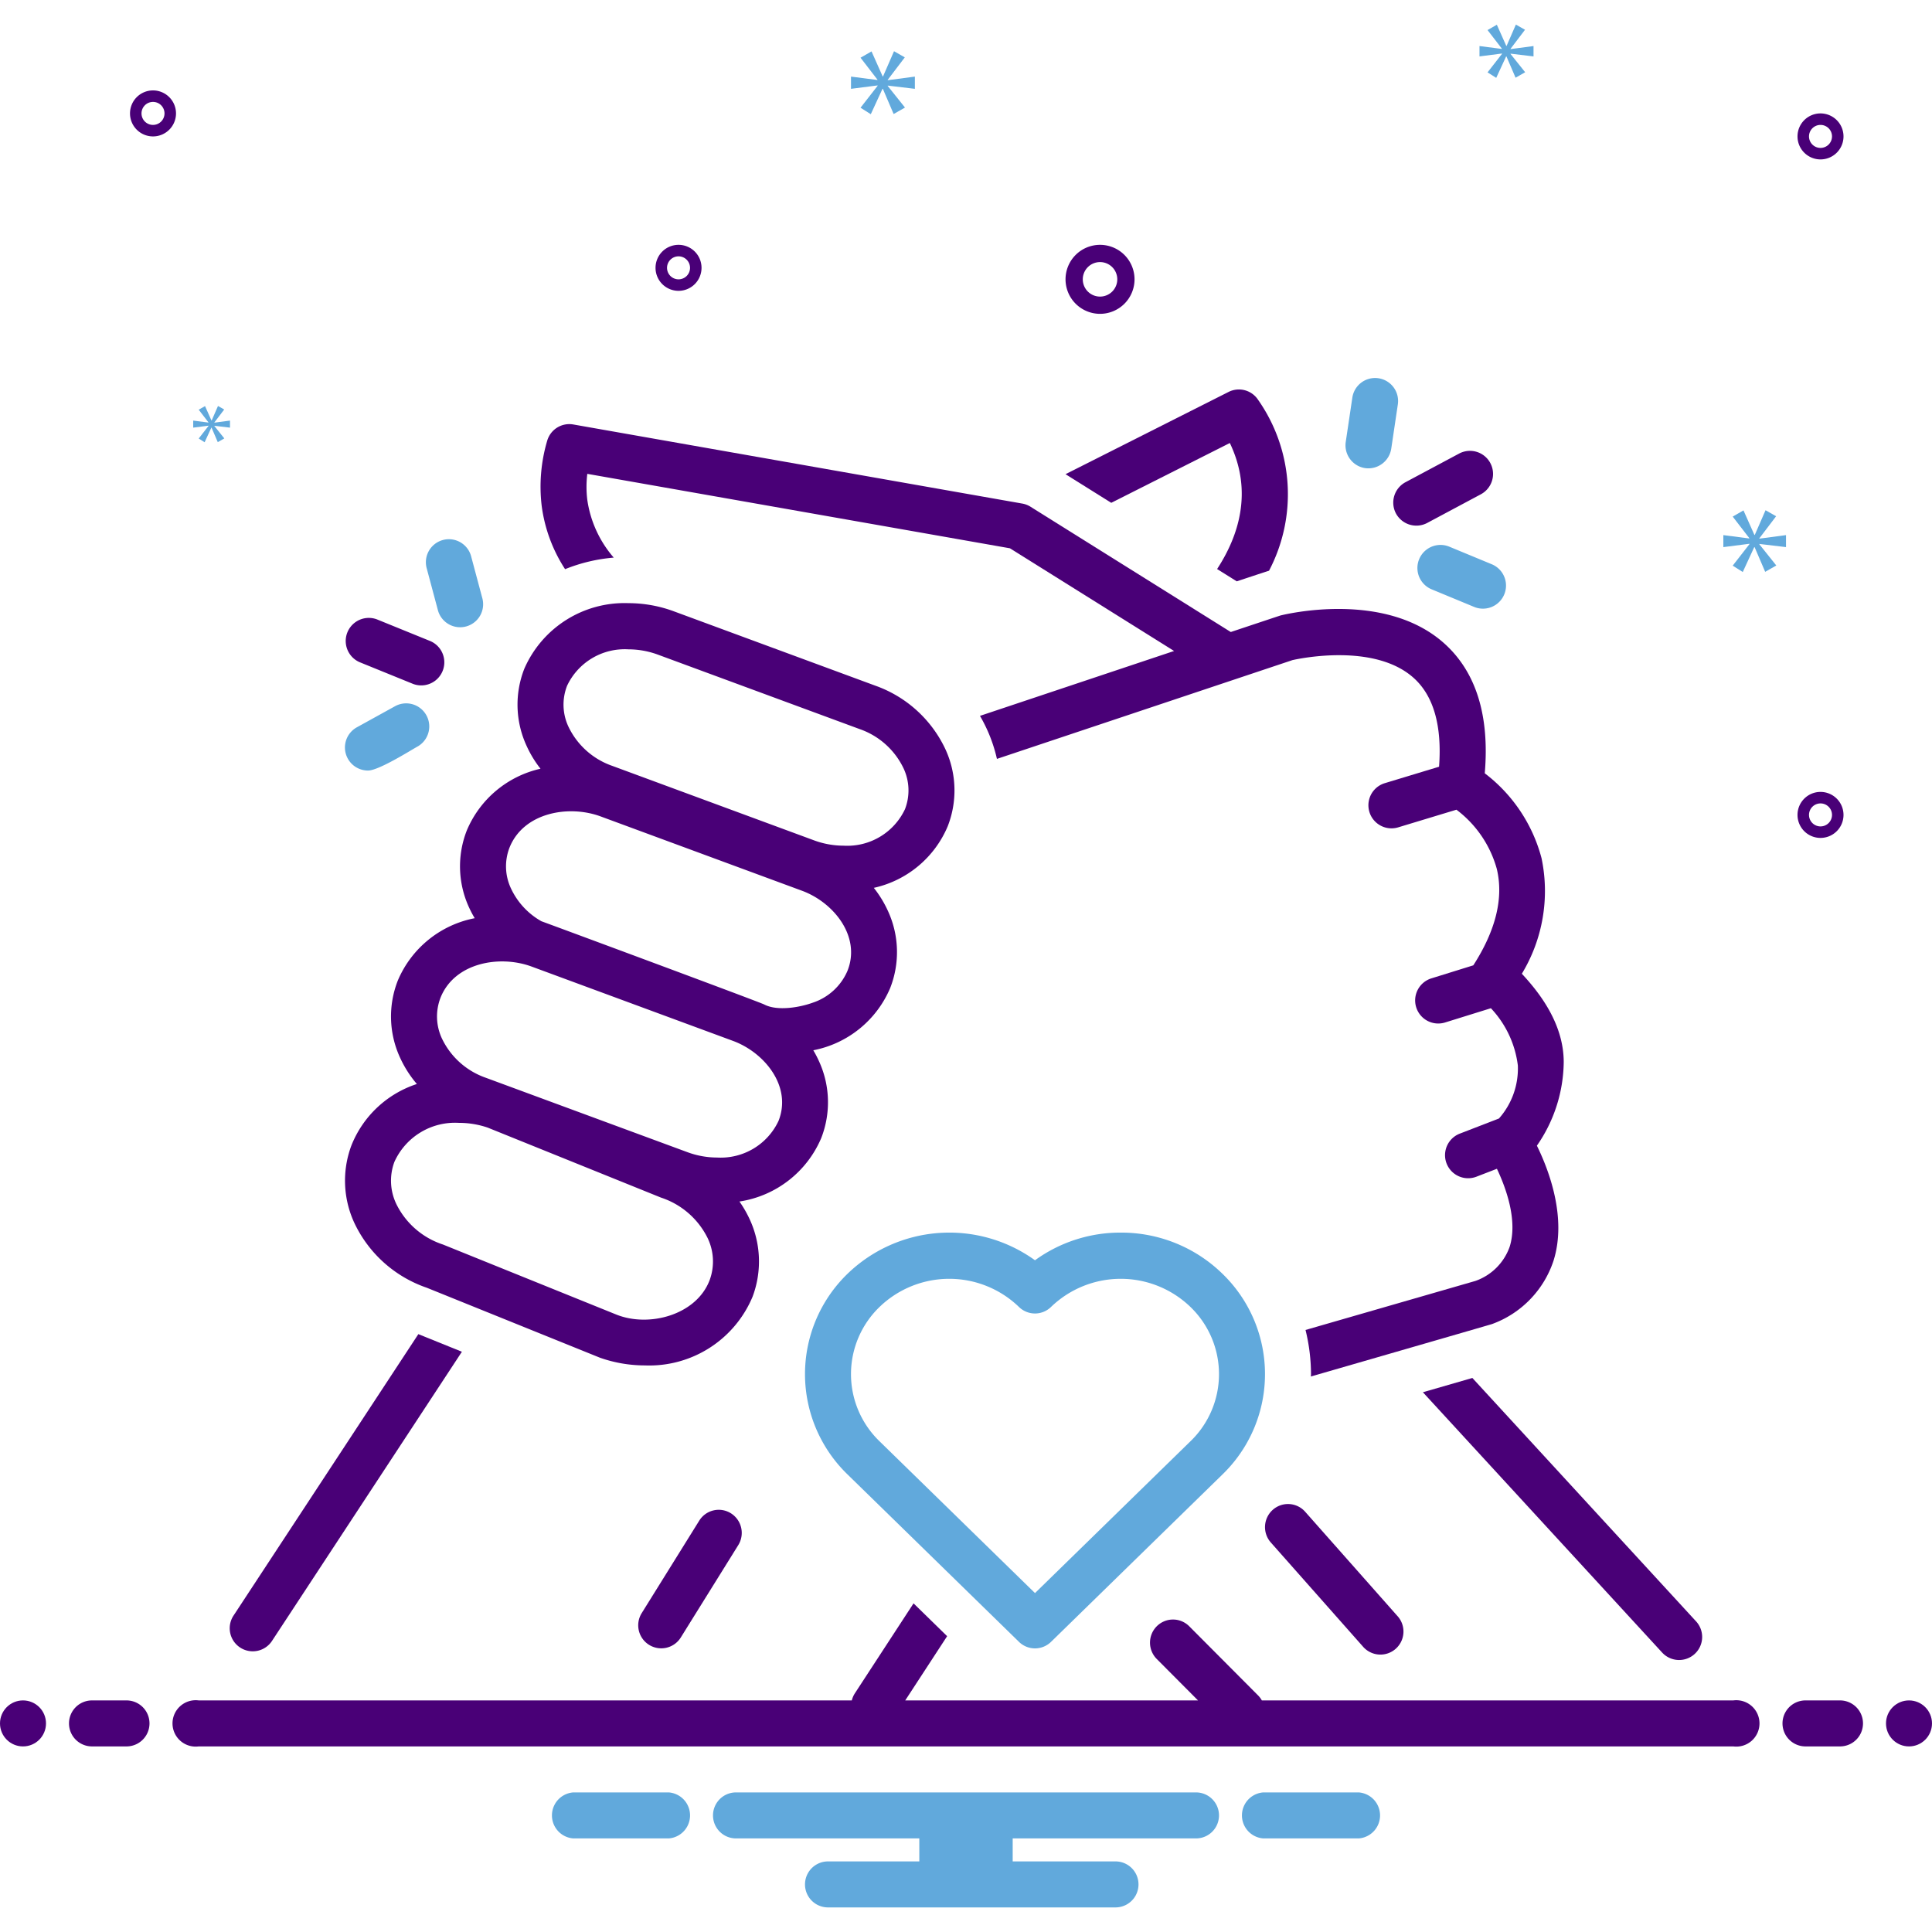
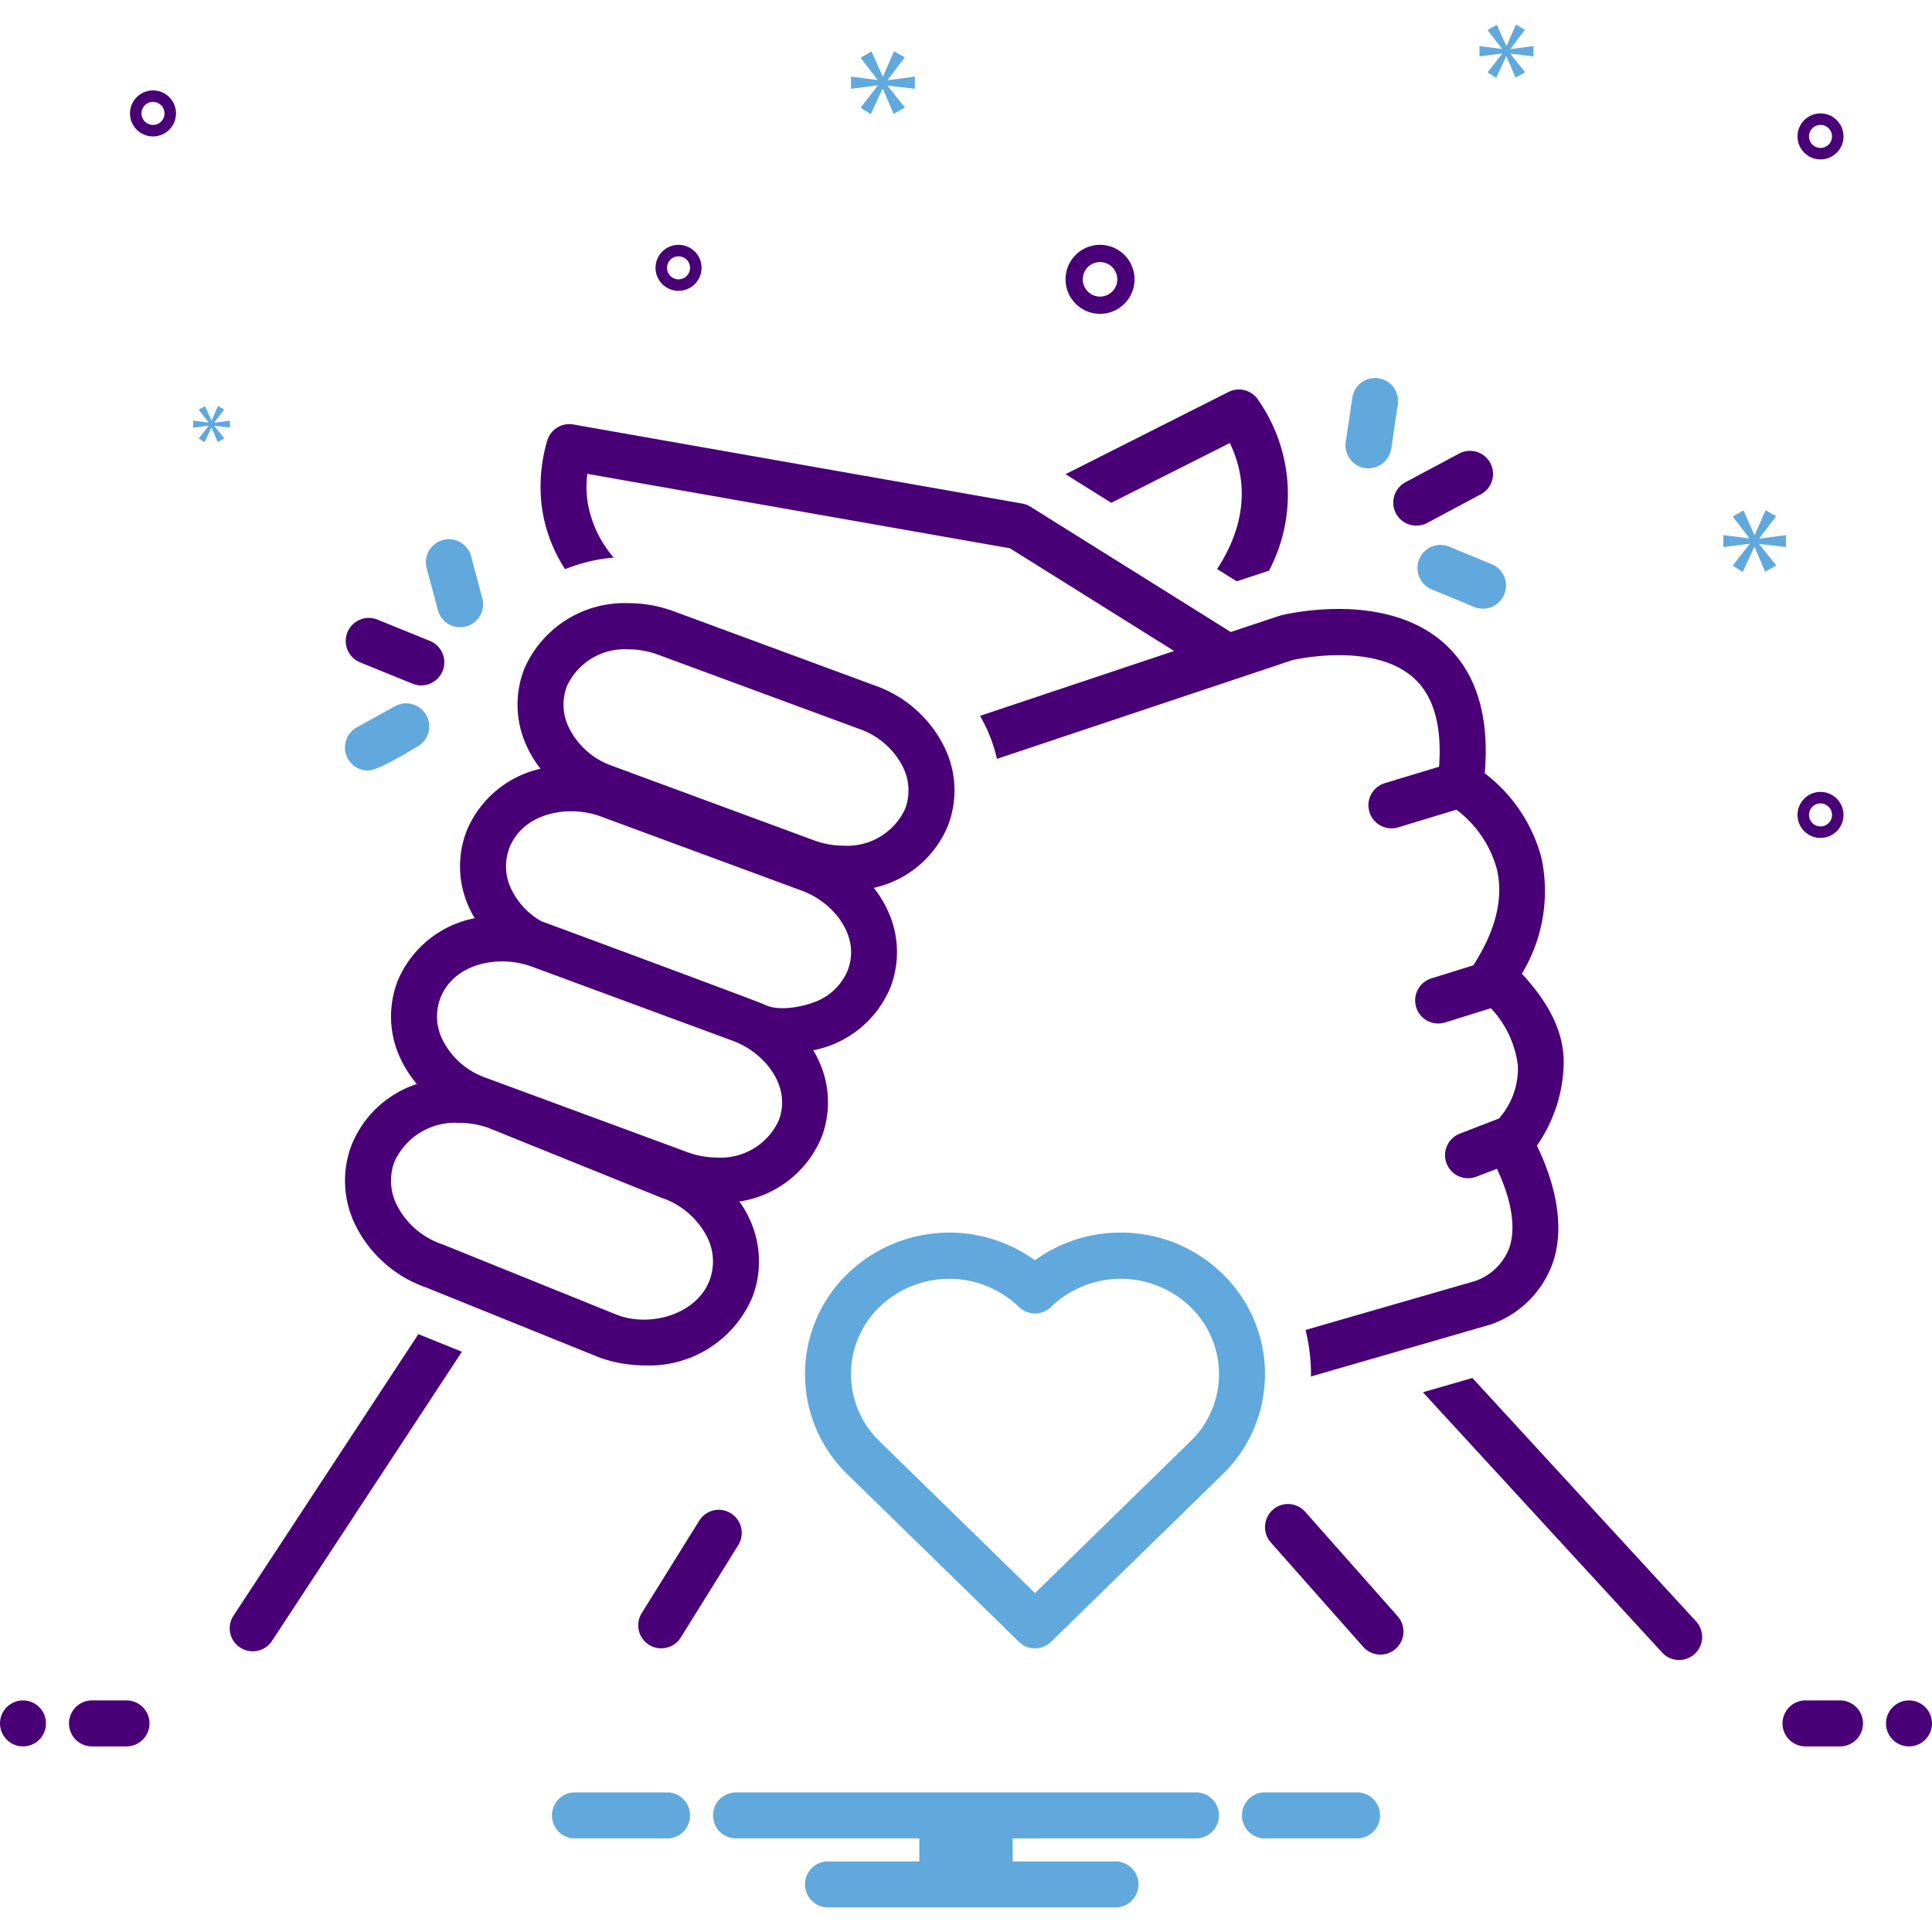
<svg xmlns="http://www.w3.org/2000/svg" data-name="Layer 1" viewBox="0 0 168 168">
  <path fill="#490077" d="M113.495 131.459a1.993 1.993 0 0 0-2.823-.167 2.015 2.015 0 0 0-.166 2.836s7.994 9.033 8 9.039a2.004 2.004 0 1 0 2.989-2.668zM147.47 140.972l-19.438-21.149-4.302 1.242 20.801 22.632a2.004 2.004 0 1 0 2.939-2.725zM63.56 131.592a1.994 1.994 0 0 0-2.756.639l-5 8.035a2.002 2.002 0 1 0 3.392 2.129l5-8.035A2.014 2.014 0 0 0 63.56 131.592z" class="color2d4356 svgShape" />
  <path fill="#61a9dc" d="M118.704 40.706a2.017 2.017 0 0 0 2.274-1.689l.573-3.85a2 2 0 1 0-3.956-.594l-.573 3.849A2.007 2.007 0 0 0 118.704 40.706zM126.022 47.535a2.007 2.007 0 0 0-1.524 3.714l3.74 1.548a2.008 2.008 0 0 0 1.524-3.714z" class="color0bceb2 svgShape" />
  <path fill="#490077" d="M121.388,44.65a2.018,2.018,0,0,0,2.705.83l4.678-2.499a2.007,2.007,0,0,0-1.879-3.547l-4.678,2.499A2.013,2.013,0,0,0,121.388,44.65Z" class="color2d4356 svgShape" />
  <path fill="#61a9dc" d="M38.068 53.021a2.001 2.001 0 1 0 3.863-1.042l-.954-3.569a2.001 2.001 0 1 0-3.863 1.042zM32.002 67.004c.916.008 3.728-1.77 4.281-2.074a2.007 2.007 0 0 0-1.927-3.522l-3.32 1.833a2.005 2.005 0 0 0 .965 3.763z" class="color0bceb2 svgShape" />
  <path fill="#490077" d="M31.281,57.585l4.636,1.885a2.008,2.008,0,0,0,1.501-3.724l-4.636-1.885a2.008,2.008,0,0,0-1.501,3.724Z" class="color2d4356 svgShape" />
  <path fill="#61a9dc" d="M97.455,107.183a12.613,12.613,0,0,0-7.456,2.406,12.733,12.733,0,0,0-16.304,1.177,12.141,12.141,0,0,0,0,17.443l14.911,14.561a1.995,1.995,0,0,0,2.788,0l14.912-14.561a12.141,12.141,0,0,0-.001-17.442A12.59,12.59,0,0,0,97.455,107.183Zm6.062,18.146L90,138.529l-13.517-13.199a8.111,8.111,0,0,1,0-11.683,8.73,8.73,0,0,1,12.122.001,1.994,1.994,0,0,0,2.789-.001,8.732,8.732,0,0,1,12.123.001,8.112,8.112,0,0,1,0,11.682Z" class="color0bceb2 svgShape" />
  <path fill="#490077" d="M106.942 38.523c2.045 4.268.736 8.135-1.107 10.958l1.71 1.07s2.667-.886 2.804-.921a14.303 14.303 0 0 0-.952-14.867 1.997 1.997 0 0 0-2.563-.683l-14.18 7.154 3.978 2.489zM20.331 140.45a2.003 2.003 0 1 0 3.339 2.212L40.165 117.543l-3.787-1.531z" class="color2d4356 svgShape" />
  <path fill="#490077" d="M49.138,49.493a14.468,14.468,0,0,1,4.231-1.005,9.786,9.786,0,0,1-2.298-5.011,9.314,9.314,0,0,1-.001-2.273l36.753,6.474,14.272,8.929-16.879,5.642a13.583,13.583,0,0,1,.665,1.301,13.171,13.171,0,0,1,.809,2.44l25.694-8.588c.672-.152,7.134-1.5,10.532,1.538,1.744,1.558,2.483,4.161,2.22,7.732l-4.714,1.428a2.007,2.007,0,0,0,1.155,3.845l5.07-1.536a9.66,9.66,0,0,1,3.511,5.153c.602,2.519-.082,5.331-2.044,8.38l-3.641,1.132a2.008,2.008,0,0,0,1.184,3.838l3.986-1.24a8.838,8.838,0,0,1,2.344,4.979,6.554,6.554,0,0,1-1.643,4.61l-3.399,1.313a2.007,2.007,0,0,0,1.436,3.749l1.786-.69c.763,1.609,1.834,4.483,1.107,6.785a4.862,4.862,0,0,1-2.98,2.968l-14.77,4.263A16.218,16.218,0,0,1,114,119.484c0,.072-.01.142-.011.212,0,0,15.673-4.528,15.745-4.558a8.796,8.796,0,0,0,5.353-5.505c1.186-3.758-.414-7.913-1.444-10.01a12.946,12.946,0,0,0,2.333-7.276c-.007-3.454-2.264-6.186-3.641-7.674a13.886,13.886,0,0,0,1.712-10.048,13.639,13.639,0,0,0-4.937-7.382c.427-5.027-.76-8.826-3.535-11.306-5.192-4.639-13.86-2.509-14.228-2.417-.048.012-4.322,1.438-4.322,1.438l-17.418-10.896a1.993,1.993,0,0,0-.712-.273l-39.047-6.879a2.001,2.001,0,0,0-2.269,1.427A14.094,14.094,0,0,0,47.103,43.987,13.213,13.213,0,0,0,49.138,49.493Z" class="color2d4356 svgShape" />
  <path fill="#490077" d="M71.407 98.974a8.543 8.543 0 0 0-.18-6.671 9.517 9.517 0 0 0-.505-.975 9.146 9.146 0 0 0 6.684-5.409 8.538 8.538 0 0 0-.178-6.671 9.71 9.71 0 0 0-1.244-2.043 9.101 9.101 0 0 0 6.423-5.347 8.544 8.544 0 0 0-.181-6.673 10.664 10.664 0 0 0-6.095-5.556l-17.524-6.467a11.413 11.413 0 0 0-3.965-.714 9.503 9.503 0 0 0-9.048 5.7 8.535 8.535 0 0 0 .179 6.67A9.591 9.591 0 0 0 47 66.846a9.124 9.124 0 0 0-6.406 5.362 8.535 8.535 0 0 0 .178 6.669 9.259 9.259 0 0 0 .508.966 9.148 9.148 0 0 0-6.686 5.418 8.542 8.542 0 0 0 .178 6.674 9.732 9.732 0 0 0 1.478 2.326 9.192 9.192 0 0 0-5.692 5.342 8.716 8.716 0 0 0 .291 6.814 10.856 10.856 0 0 0 6.264 5.561l15.066 6.087a11.767 11.767 0 0 0 3.897.667 9.737 9.737 0 0 0 9.366-5.977 8.725 8.725 0 0 0-.292-6.816 9.854 9.854 0 0 0-.851-1.459A9.225 9.225 0 0 0 71.407 98.974zm-22.1-39.333a5.54 5.54 0 0 1 5.335-3.177 7.431 7.431 0 0 1 2.585.468L74.751 63.398a6.645 6.645 0 0 1 3.821 3.419 4.516 4.516 0 0 1 .122 3.546 5.542 5.542 0 0 1-5.333 3.174 7.442 7.442 0 0 1-2.587-.468l-17.527-6.469a6.633 6.633 0 0 1-3.82-3.417A4.503 4.503 0 0 1 49.308 59.641zm-5 14.062c1.216-3.047 5.133-3.741 7.922-2.71L69.75 77.46c2.721 1.004 5.143 3.96 3.942 6.965a4.982 4.982 0 0 1-2.977 2.751c-1.15.423-3.11.771-4.263.169-.426-.223-19.195-7.18-19.37-7.235a6.358 6.358 0 0 1-2.655-2.866A4.502 4.502 0 0 1 44.307 73.702zm17.398 37.62c-1.153 3.031-5.277 4.132-8.121 2.983l-15.066-6.087a6.906 6.906 0 0 1-4.042-3.495 4.686 4.686 0 0 1-.182-3.687 5.782 5.782 0 0 1 5.623-3.396 7.69 7.69 0 0 1 2.494.413l15.067 6.085a6.938 6.938 0 0 1 4.043 3.494A4.695 4.695 0 0 1 61.706 111.322zm5.988-13.843A5.547 5.547 0 0 1 62.356 100.655a7.434 7.434 0 0 1-2.584-.468l-17.523-6.467a6.639 6.639 0 0 1-3.822-3.419 4.513 4.513 0 0 1-.119-3.547c1.215-3.047 5.133-3.733 7.92-2.705l17.523 6.468C66.468 91.521 68.895 94.467 67.694 97.479zM95.655 27.29a3 3 0 1 0-3-3A3.003 3.003 0 0 0 95.655 27.29zm0-4.5a1.5 1.5 0 1 1-1.5 1.5A1.501 1.501 0 0 1 95.655 22.79zM158.305 68.862a2 2 0 1 0 2 2A2.002 2.002 0 0 0 158.305 68.862zm0 3a1 1 0 1 1 1-1A1.001 1.001 0 0 1 158.305 71.862zM13.305 7.862a2 2 0 1 0 2 2A2.002 2.002 0 0 0 13.305 7.862zm0 3a1 1 0 1 1 1-1A1.001 1.001 0 0 1 13.305 10.862zM158.305 9.862a2 2 0 1 0 2 2A2.002 2.002 0 0 0 158.305 9.862zm0 3a1 1 0 1 1 1-1A1.001 1.001 0 0 1 158.305 12.862zM61.003 23.29a2 2 0 1 0-2 2A2.002 2.002 0 0 0 61.003 23.29zm-3 0a1 1 0 1 1 1 1A1.001 1.001 0 0 1 58.003 23.29z" class="color2d4356 svgShape" />
  <polygon fill="#61a9dc" points="77.193 6.942 78.679 4.987 77.74 4.455 76.786 6.645 76.754 6.645 75.785 4.47 74.829 5.018 76.301 6.927 76.301 6.958 74 6.661 74 7.724 76.316 7.428 76.316 7.459 74.829 9.367 75.721 9.931 76.739 7.724 76.77 7.724 77.708 9.915 78.695 9.352 77.193 7.474 77.193 7.443 79.554 7.724 79.554 6.661 77.193 6.973 77.193 6.942" class="color0bceb2 svgShape" />
  <polygon fill="#61a9dc" points="18.135 37.033 17.279 38.132 17.793 38.457 18.379 37.186 18.396 37.186 18.937 38.447 19.505 38.123 18.64 37.042 18.64 37.024 20 37.186 20 36.573 18.64 36.753 18.64 36.735 19.496 35.609 18.956 35.303 18.406 36.564 18.388 36.564 17.829 35.312 17.279 35.627 18.126 36.727 18.126 36.745 16.801 36.573 16.801 37.186 18.135 37.015 18.135 37.033" class="color0bceb2 svgShape" />
  <polygon fill="#61a9dc" points="155.305 47.575 155.305 46.532 152.988 46.839 152.988 46.808 154.446 44.89 153.525 44.368 152.589 46.516 152.558 46.516 151.607 44.383 150.67 44.921 152.113 46.793 152.113 46.824 149.856 46.532 149.856 47.575 152.128 47.284 152.128 47.315 150.67 49.187 151.545 49.74 152.543 47.575 152.573 47.575 153.494 49.724 154.461 49.172 152.988 47.33 152.988 47.299 155.305 47.575" class="color0bceb2 svgShape" />
  <polygon fill="#61a9dc" points="131.352 4.243 132.61 2.588 131.815 2.138 131.008 3.991 130.981 3.991 130.161 2.151 129.352 2.614 130.597 4.23 130.597 4.256 128.651 4.004 128.651 4.905 130.61 4.653 130.61 4.68 129.352 6.294 130.107 6.771 130.968 4.905 130.994 4.905 131.789 6.758 132.623 6.282 131.352 4.693 131.352 4.666 133.35 4.905 133.35 4.004 131.352 4.269 131.352 4.243" class="color0bceb2 svgShape" />
  <circle cx="2" cy="149.862" r="2" fill="#490077" class="color2d4356 svgShape" />
  <path fill="#490077" d="M11 147.862H8a2 2 0 0 0 0 4h3a2 2 0 0 0 0-4zM160 147.862h-3a2 2 0 0 0 0 4h3a2 2 0 0 0 0-4z" class="color2d4356 svgShape" />
  <circle cx="166" cy="149.862" r="2" fill="#490077" class="color2d4356 svgShape" />
  <path fill="#61a9dc" d="M118.154 155.862h-8.308a2.006 2.006 0 0 0 0 4h8.308a2.006 2.006 0 0 0 0-4zM58.154 155.862H49.846a2.006 2.006 0 0 0 0 4h8.308a2.006 2.006 0 0 0 0-4zM104 155.862H64a2 2 0 0 0 0 4H79.94v2H72a2 2 0 0 0 0 4H97a2 2 0 1 0 0-4H88.06v-2H104a2 2 0 1 0 0-4z" class="color0bceb2 svgShape" />
-   <path fill="#490077" d="M150.721,147.862H109.725a1.986,1.986,0,0,0-.311-.419l-6-6.026a1.994,1.994,0,0,0-2.828,0,2.015,2.015,0,0,0,0,2.841s1.921,1.929,3.589,3.604H78.716l3.644-5.586-2.921-2.853-5.112,7.837a1.995,1.995,0,0,0-.256.602H17.279a2.017,2.017,0,1,0,0,4H150.721a2.017,2.017,0,1,0,0-4Z" class="color2d4356 svgShape" />
</svg>